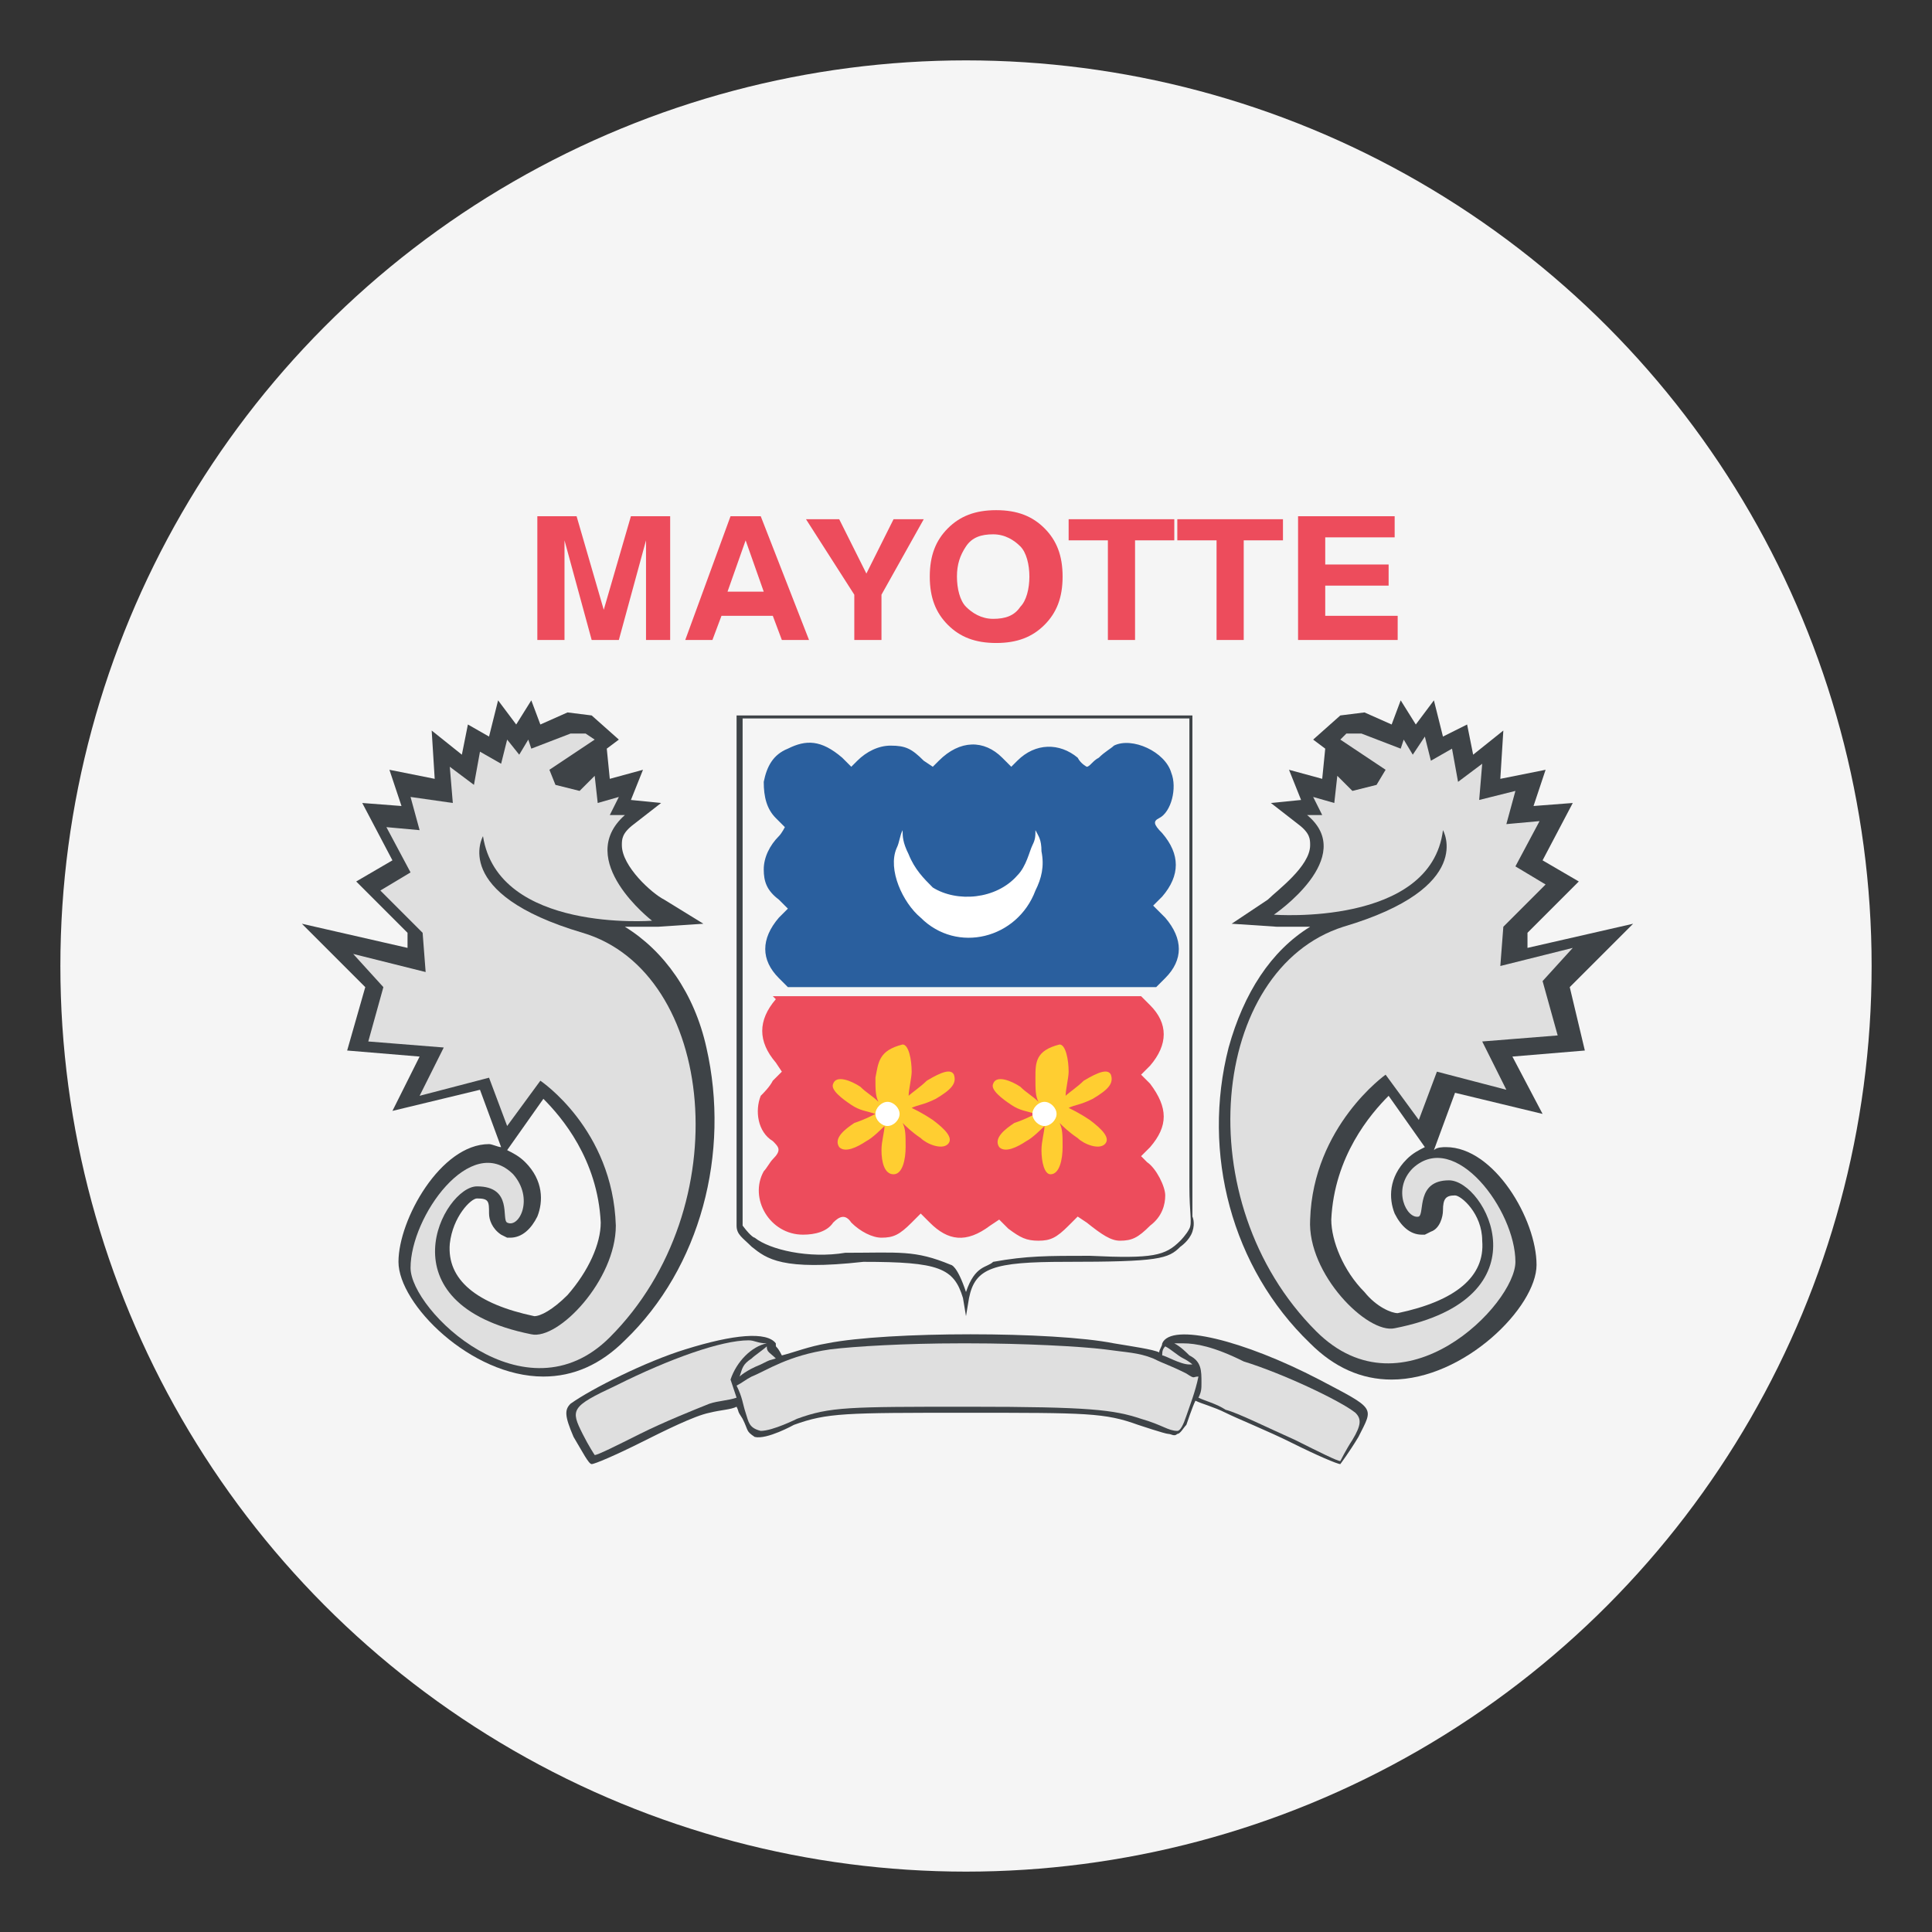
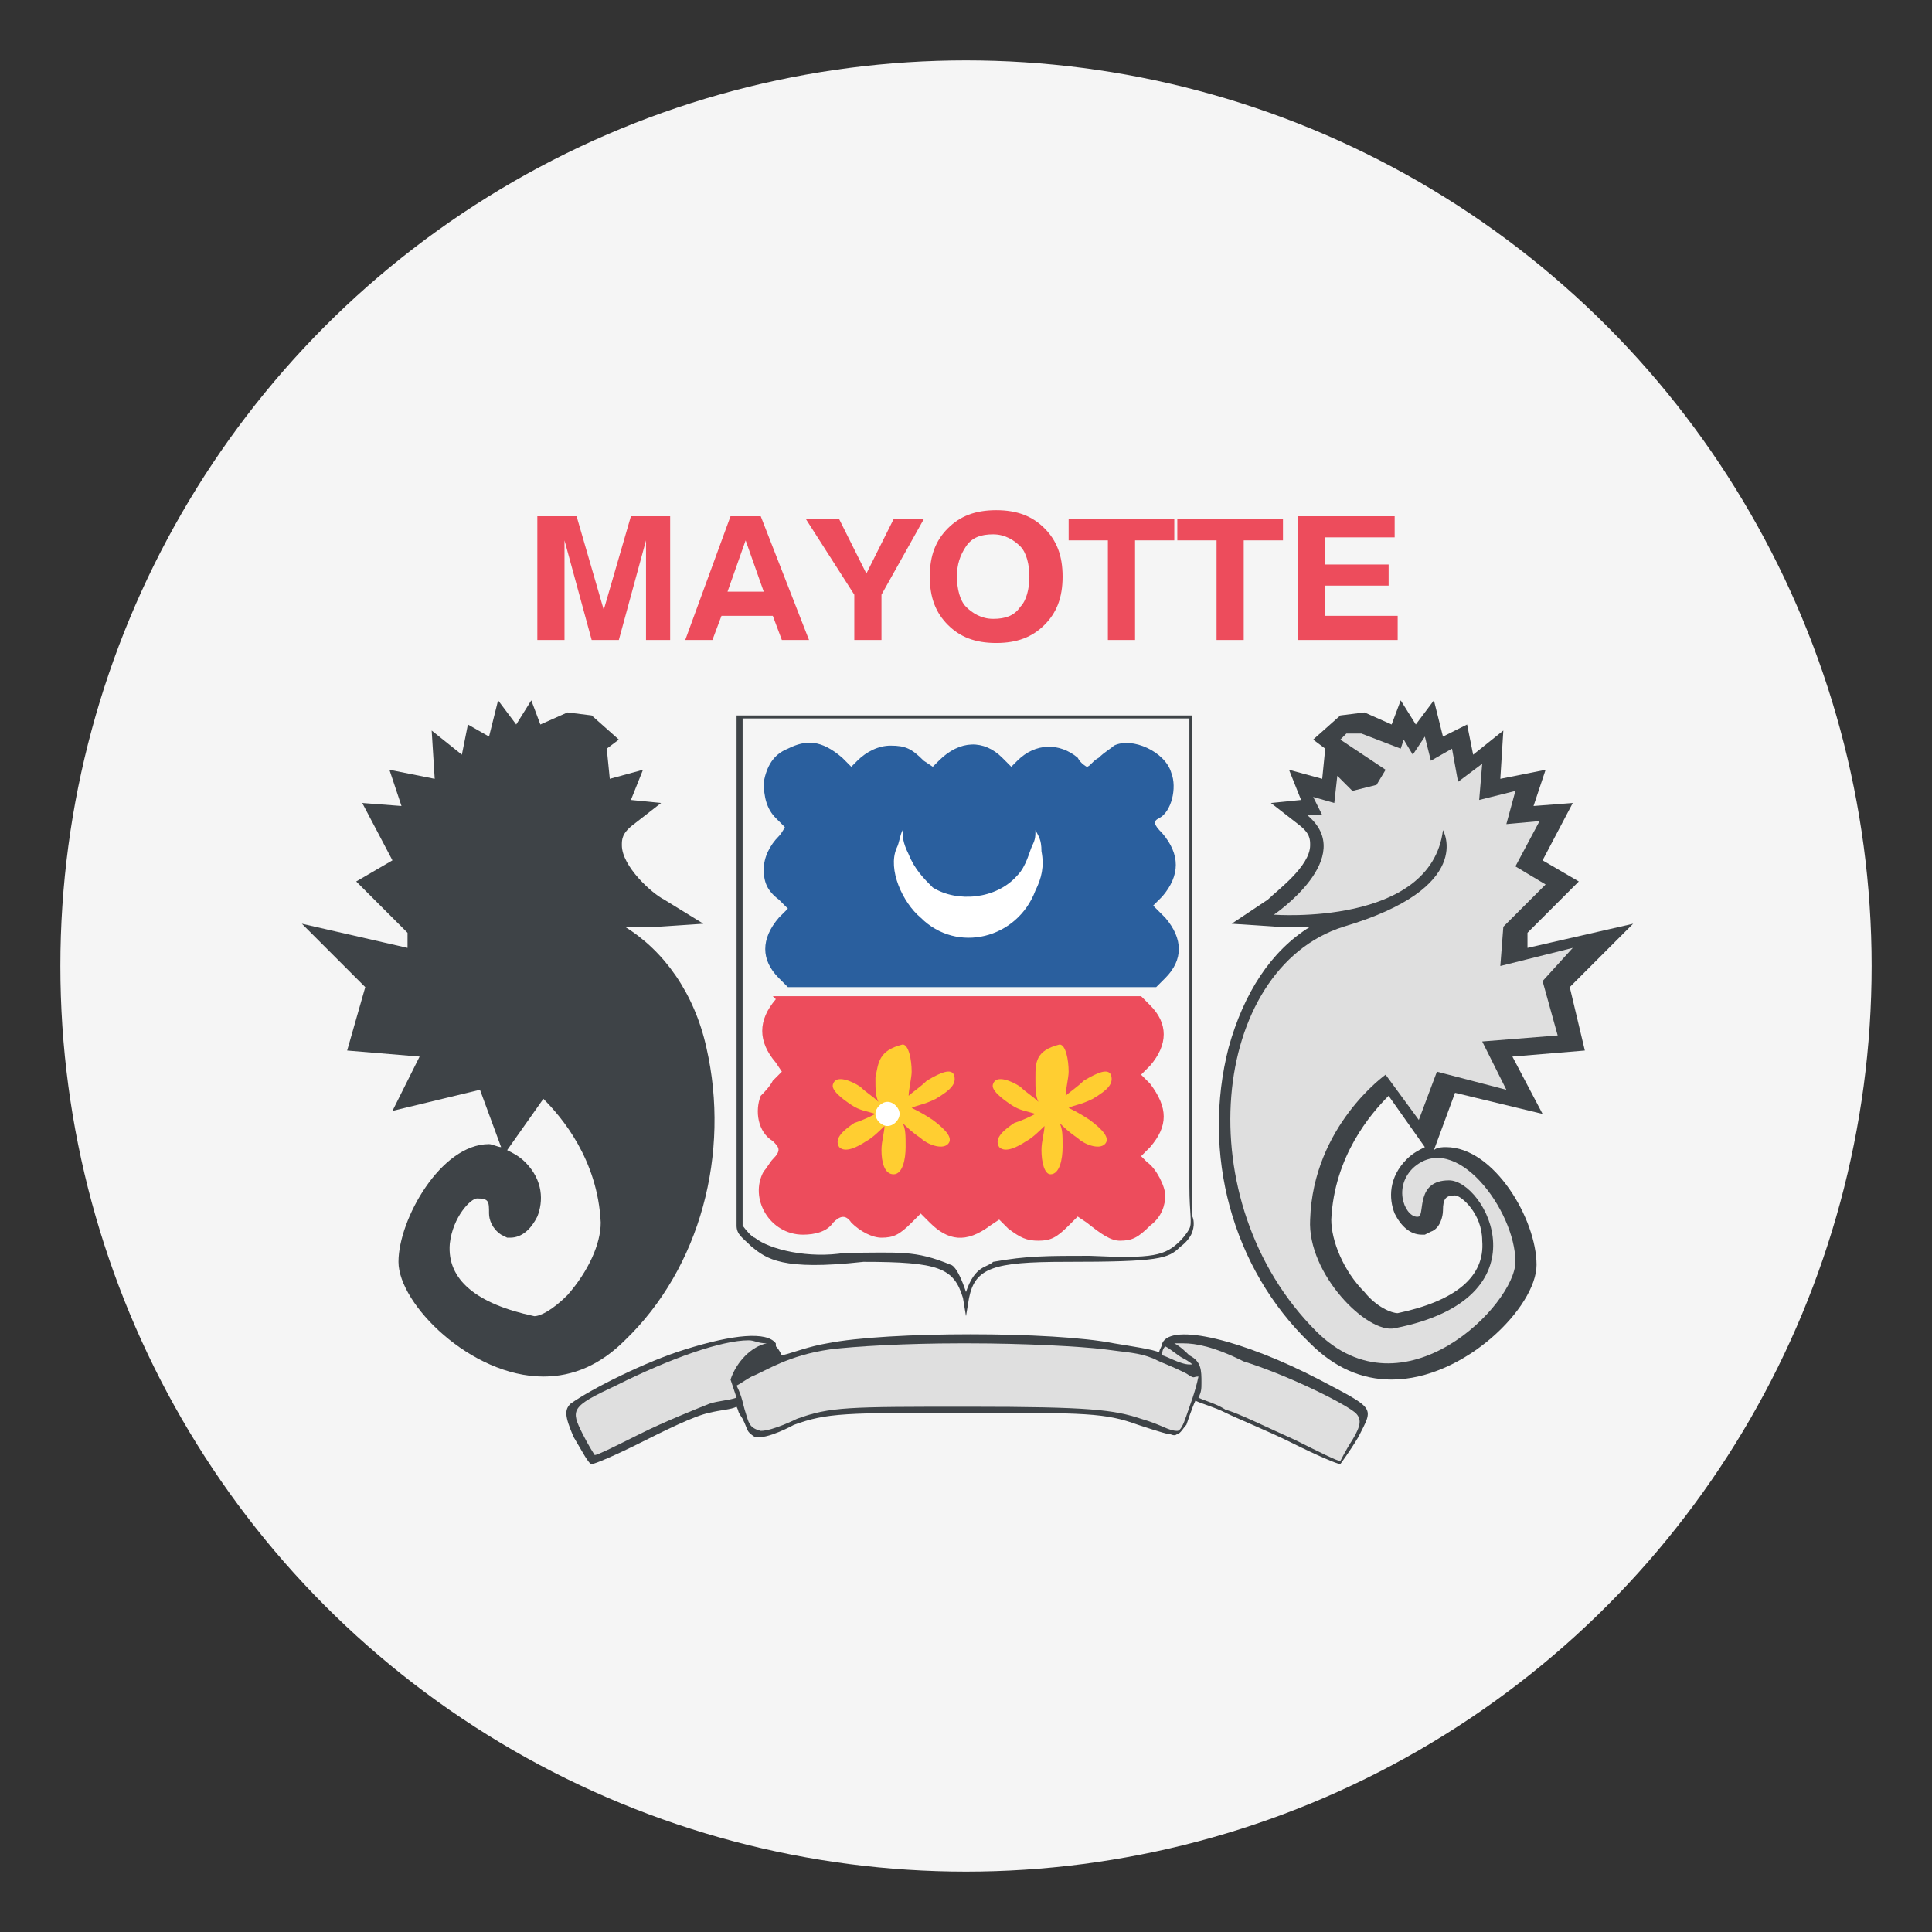
<svg xmlns="http://www.w3.org/2000/svg" viewBox="0 0 64 64" enable-background="new 0 0 64 64">
  <rect x="0" y="0" width="64" height="64" fill="#333333" stroke="none" />
  <circle cx="32" cy="32" r="30" fill="#f5f5f5" />
  <path d="m17.8 21.2v-4.1h1.3l.9 3.1.9-3.1h1.3v4.1h-.8v-3.3l-.9 3.3h-.9l-.9-3.3v3.3h-.9m6.9-3.3l-.6 1.7h1.2l-.6-1.7m-.5-.8h1l1.6 4.1h-.9l-.3-.8h-1.7l-.3.8h-.9l1.5-4.1m5 4.1h-.9v-1.5l-1.6-2.5h1.1l.9 1.8.9-1.8h1l-1.4 2.5v1.5m2.5-2.1c0 .4.1.8.3 1 .2.2.5.4.9.4.4 0 .7-.1.9-.4.2-.2.3-.6.3-1 0-.4-.1-.8-.3-1-.2-.2-.5-.4-.9-.4-.4 0-.7.1-.9.4s-.3.6-.3 1m-.9 0c0-.7.2-1.2.6-1.6.4-.4.9-.6 1.6-.6.7 0 1.2.2 1.6.6.4.4.6.9.6 1.6 0 .7-.2 1.2-.6 1.6-.4.4-.9.6-1.6.6-.7 0-1.2-.2-1.6-.6-.4-.4-.6-.9-.6-1.6m5.9 2.1v-3.3h-1.3v-.7h3.5v.7h-1.3v3.3h-.9m3.6 0v-3.3h-1.3v-.7h3.5v.7h-1.3v3.3h-.9m2.7 0v-4.1h3.2v.7h-2.3v.9h2.1v.7h-2.1v1h2.4v.8h-3.3" fill="#ed4c5c" />
  <path d="m22.7 44.7c-1.3.4-3.1 1.3-3.8 1.8-.2.2-.2.4.1 1.1.3.5.5.9.6.9.1 0 .8-.3 1.6-.7.8-.4 1.8-.9 2.3-1 .4-.1.7-.1.9-.2.1.2 0 .1.2.4.2.4.1.4.4.6.4.1 1.3-.4 1.3-.4 1.1-.4 1.7-.4 5.7-.4s4.6 0 5.7.4c0 0 .9.3 1 .3.1 0 .2.1.3 0 .1 0 .2-.2.3-.3 0 0 .2-.6.3-.8.2.1.6.2 1 .4.4.2 1.4.6 2.2 1 .8.4 1.5.7 1.6.7 0 0 .3-.4.6-.9.5-1 .6-.9-1.3-1.9-2.5-1.3-4.9-1.9-5.2-1.2 0 .1-.1.2-.1.3-.2-.1-.9-.2-1.5-.3-2-.4-7.5-.4-9.5 0-.6.1-1.1.3-1.5.4-.2-.4-.2-.2-.2-.4-.3-.4-1.4-.3-3 .2" fill="#3e4347" />
  <g fill="#dfdfdf">
    <path d="m24.8 44.4c-.9 0-2.6.6-4.4 1.5-1.5.7-1.5.8-1.1 1.6.2.4.4.7.4.7.1 0 .7-.3 1.5-.7.8-.4 1.8-.8 2.3-1 .3-.1.6-.1.9-.2-.1-.3 0 0-.2-.6.2-.6.7-1.1 1.2-1.2-.3 0-.4-.1-.6-.1" />
    <path d="m31.8 44.5c-1.8 0-3.5.1-4.3.2-1.4.2-2.1.7-2.6.9-.2.1-.3.2-.5.3.2.4.2.6.3.9.1.3.1.5.5.6.4 0 1.2-.4 1.2-.4 1.1-.4 1.7-.4 5.7-.4 4 0 4.8.1 5.7.4.7.2.9.4 1.2.4.1 0 .2-.2.3-.5.1-.3.3-.8.4-1.3-.2 0-.1.1-.4-.1-.6-.3-.7-.3-1.1-.5-.5-.2-.9-.2-1.6-.3-.8-.1-2.7-.2-4.5-.2h-.3" />
    <path d="m39.2 44.5c-.1 0-.2 0-.3 0 .2.1.4.3.5.4.4.2.4.5.4.9 0 .2 0 .3-.1.5.2.1.6.2.9.4.4.1 1.4.6 2.3 1 .8.4 1.4.7 1.5.7 0 0 .2-.4.4-.7.3-.5.3-.7.1-.9-.5-.4-2.4-1.3-3.7-1.7-1-.5-1.6-.6-2-.6" />
    <path d="m38.6 44.6c-.1.1-.1.2-.1.3.1 0 .6.3.9.3h.1c0 0-.1-.1-.3-.2-.2-.1-.4-.3-.6-.4" />
-     <path d="m25.4 44.6c-.1.1-.4.3-.5.4-.3.2-.3.3-.4.6 0 0 .2-.2.7-.4.4-.2.2-.1.5-.2-.2-.2-.3-.2-.3-.4" />
  </g>
  <path d="m26.1 24.8c-.5.2-.7.6-.8 1.1 0 .5.1.9.4 1.2.1.1.3.3.3.3 0 0-.1.2-.2.3-.3.3-.5.7-.5 1.1 0 .4.1.7.5 1l.3.3-.3.3c-.6.7-.6 1.4 0 2l.3.3h6.1 6.1l.3-.3c.6-.6.6-1.3 0-2l-.4-.4.3-.3c.6-.7.6-1.4 0-2.1-.3-.3-.3-.4-.1-.5.4-.2.6-1 .4-1.5-.2-.7-1.3-1.2-1.9-.9-.1.1-.3.2-.5.4-.2.1-.3.3-.4.3 0 0-.2-.1-.3-.3-.6-.5-1.4-.5-2 .1l-.2.2-.3-.3c-.6-.6-1.4-.6-2.1.1l-.2.2-.3-.2c-.4-.4-.6-.5-1.1-.5-.4 0-.8.2-1.1.5l-.2.2-.3-.3c-.7-.6-1.2-.6-1.8-.3" fill="#2a5f9e" />
  <path d="m25.7 33.1c-.6.7-.6 1.4 0 2.1l.2.3-.3.3c-.1.2-.3.4-.4.5-.2.5-.1 1.2.4 1.5.2.2.3.3 0 .6-.1.1-.2.3-.3.4-.5.9.2 2.1 1.3 2.1.4 0 .8-.1 1-.4.2-.2.4-.3.6 0 .3.3.7.5 1 .5.4 0 .6-.1 1-.5l.3-.3.3.3c.6.6 1.2.7 2 .1l.3-.2.3.3c.4.3.6.4 1 .4.4 0 .6-.1 1-.5l.3-.3.3.2c.5.4.8.6 1.1.6.4 0 .6-.1 1-.5.4-.3.5-.7.5-1 0-.3-.3-.9-.6-1.1l-.2-.2.3-.3c.6-.7.6-1.3 0-2.1l-.3-.3.3-.3c.6-.7.6-1.4 0-2l-.3-.3h-6.1-6.1l.1.1" fill="#ed4c5c" />
  <path d="m24.4 32.2c0 0 0 6.1 0 8.4 0 .3.2.4.5.7.5.4 1 .8 3.7.5 2.5 0 3 .2 3.3 1.2l.1.6.1-.6c.2-1 .8-1.2 3.2-1.2 3.1 0 3.4-.1 3.8-.5 0 0 .3-.2.4-.5.1-.3 0-.5 0-.5v-8.1-8.5h-7.5-7.6c0 0 0 8.5 0 8.5m15 .1v7c0 .9.1 1.2 0 1.4-.1.2-.3.4-.3.4-.5.5-.9.6-3 .5-1.4 0-2.1 0-3.2.2-.2.2-.6.1-.9 1-.3-.9-.5-.9-.5-.9-1.2-.5-1.7-.4-3.5-.4-1.2.2-2.5-.1-3-.5 0 0-.1 0-.4-.4 0-1.7 0-8.4 0-8.4v-8.4h7.4 7.4v8.5" fill="#3e4347" />
  <path d="m30.9 29.4c.8.5 2.1.4 2.8-.4.3-.3.4-.8.5-1 .1-.2.1-.3.1-.5.1.2.2.3.2.7.1.5 0 .9-.2 1.3-.6 1.6-2.6 2.1-3.8.9-.6-.5-1.1-1.6-.8-2.3.1-.2.1-.4.2-.6 0 .2 0 .4.2.8.2.5.5.8.8 1.1" fill="#fff" />
  <path d="m29 35.7c0 .4 0 .6.1.8-.2-.2-.4-.3-.6-.5-.3-.2-.8-.4-.9-.1-.1.2.3.5.6.7.3.2.5.2.8.3-.2.1-.4.2-.7.3-.3.2-.7.5-.5.8.2.2.6 0 .9-.2.2-.1.5-.4.6-.5 0 .2-.1.5-.1.8 0 .4.1.8.4.8.3 0 .4-.5.4-.9 0-.4 0-.6-.1-.8.1.1.3.3.6.5.2.2.7.4.9.2.2-.2-.1-.5-.5-.8-.3-.2-.5-.3-.7-.4.2-.1.4-.1.8-.3.5-.3.7-.5.6-.8-.1-.2-.4-.1-.9.2-.2.2-.5.4-.6.5 0-.2.1-.6.1-.8 0-.4-.1-.9-.3-.9-.8.2-.8.6-.9 1.1" fill="#ffce31" />
  <path d="m29.8 36.9c0 .2-.2.4-.4.4-.2 0-.4-.2-.4-.4 0-.2.2-.4.4-.4.2 0 .4.2.4.4" fill="#fff" />
  <path d="m34.3 35.7c0 .4 0 .6.1.8-.2-.2-.4-.3-.6-.5-.3-.2-.8-.4-.9-.1-.1.2.3.5.6.7.3.2.5.2.8.3-.2.1-.4.2-.7.3-.3.2-.7.5-.5.8.2.2.6 0 .9-.2.2-.1.5-.4.6-.5 0 .2-.1.5-.1.8 0 .4.1.8.3.8.3 0 .4-.5.4-.9 0-.4 0-.6-.1-.8.1.1.3.3.6.5.2.2.7.4.9.2.2-.2-.1-.5-.5-.8-.3-.2-.5-.3-.7-.4.2-.1.4-.1.8-.3.5-.3.7-.5.6-.8-.1-.2-.4-.1-.9.2-.2.2-.5.4-.6.5 0-.2.1-.6.1-.8 0-.4-.1-.9-.3-.9-.8.2-.8.6-.8 1.1" fill="#ffce31" />
-   <path d="m35 36.9c0 .2-.2.4-.4.4-.2 0-.4-.2-.4-.4 0-.2.2-.4.4-.4.2 0 .4.2.4.4" fill="#fff" />
  <path d="m23.4 34.7c-.4-1.8-1.4-3.2-2.7-4 .6 0 1.1 0 1.1 0l1.5-.1-1.3-.8c-.4-.2-1.4-1.1-1.4-1.8 0-.2 0-.4.4-.7l.9-.7-1-.1.4-1-1.1.3-.1-1 .4-.3-.9-.8-.8-.1-.9.4-.3-.8-.5.8-.6-.8-.3 1.2-.7-.4-.2 1-1-.8.1 1.6-1.5-.3.4 1.2-1.3-.1 1 1.9-1.2.7 1.7 1.7v.5l-3.5-.8 2.1 2.1-.6 2.1 2.4.2-.9 1.8 2.9-.7.7 1.9c-.1 0-.3-.1-.4-.1-1.6 0-3 2.5-3 3.9 0 1.4 2.4 3.8 4.8 3.8 1 0 1.9-.4 2.7-1.2 2.5-2.4 3.5-6.2 2.7-9.7m-5.4 1.7c.6.6 1.8 2 1.9 4.1 0 .7-.4 1.6-1.1 2.4-.5.5-.9.7-1.1.7-1.9-.4-2.9-1.2-2.8-2.4.1-.9.7-1.5.9-1.5.4 0 .4.1.4.5 0 .2.1.5.4.7l.2.1h.1c.4 0 .7-.3.9-.7.2-.5.2-1.2-.4-1.8-.2-.2-.4-.3-.6-.4l1.2-1.7" fill="#3e4347" />
-   <path d="m18.9 24.3l-1.3.5-.1-.3-.3.5-.4-.5-.2.8-.7-.4-.2 1.1-.8-.6.1 1.2-1.4-.2.3 1.1-1.1-.1.8 1.5-1 .6 1.4 1.4.1 1.3-2.4-.6 1 1.1-.5 1.8 2.5.2-.8 1.6 2.3-.6.6 1.6 1.1-1.5c0 0 2.4 1.6 2.5 4.8 0 1.8-1.9 3.8-2.8 3.6-5-1-2.9-4.9-1.8-4.9 1.2 0 .8 1.1 1 1.2.4.2.9-.8.2-1.6-1.4-1.4-3.4 1.4-3.4 3.1 0 1.4 3.8 5.1 6.6 2.3 4.3-4.3 3.5-12.1-.9-13.4-4.4-1.3-3.3-3.2-3.3-3.2.5 3.2 5.6 2.8 5.6 2.8s-2.6-2-.9-3.5h-.5l.3-.6-.7.2-.1-.9-.5.5-.8-.2-.2-.5 1.5-1-.3-.2h-.5" fill="#dfdfdf" />
  <path d="m43.4 44.5c.8.8 1.7 1.2 2.7 1.2 2.4 0 4.8-2.4 4.8-3.8 0-1.5-1.4-3.9-3-3.9-.1 0-.3 0-.4.1l.7-1.9 2.9.7-1-1.9 2.4-.2-.5-2.1 2.1-2.1-3.5.8v-.5l1.7-1.7-1.2-.7 1-1.9-1.3.1.4-1.2-1.5.3.1-1.6-1 .8-.2-1-.8.4-.3-1.2-.6.8-.5-.8-.3.8-.9-.4-.8.1-.9.8.4.3-.1 1-1.1-.3.4 1-1 .1.9.7c.4.3.4.5.4.7 0 .7-1.1 1.5-1.4 1.8l-1.2.8 1.5.1c0 0 .5 0 1.1 0-1.3.8-2.2 2.2-2.7 4-.9 3.5.1 7.3 2.7 9.8m3.8-6.5c-.2.1-.4.2-.6.4-.6.6-.6 1.3-.4 1.8.2.4.5.7.9.7h.1l.2-.1c.3-.1.4-.5.4-.7 0-.4.1-.5.4-.5.2 0 .9.6.9 1.5.1 1.2-.9 2-2.8 2.4-.2 0-.7-.2-1.1-.7-.7-.7-1.1-1.7-1.1-2.4.1-2.1 1.3-3.5 1.9-4.1l1.2 1.7" fill="#3e4347" />
  <path d="m45.1 24.3h-.5l-.2.2 1.5 1-.3.5-.8.2-.5-.5-.1.9-.7-.2.3.6h-.5c1.7 1.4-1.1 3.3-1.1 3.3s5.2.4 5.6-2.8c0 0 1.1 1.9-3.3 3.2-4.4 1.4-5.2 9.1-.9 13.4 2.9 2.9 6.6-.9 6.6-2.3 0-1.7-2-4.4-3.4-3.1-.7.7-.2 1.7.2 1.6.2-.1-.1-1.2 1-1.2 1.2 0 3.3 3.9-1.8 4.9-.9.2-2.9-1.8-2.8-3.6.1-3.1 2.5-4.8 2.5-4.8l1.1 1.5.6-1.6 2.3.6-.8-1.6 2.5-.2-.5-1.8 1-1.1-2.4.6.1-1.3 1.4-1.4-1-.6.8-1.5-1.1.1.3-1.1-1.2.3.1-1.2-.8.6-.2-1.1-.7.4-.2-.8-.4.6-.3-.5-.1.3-1.3-.5" fill="#dfdfdf" />
</svg>